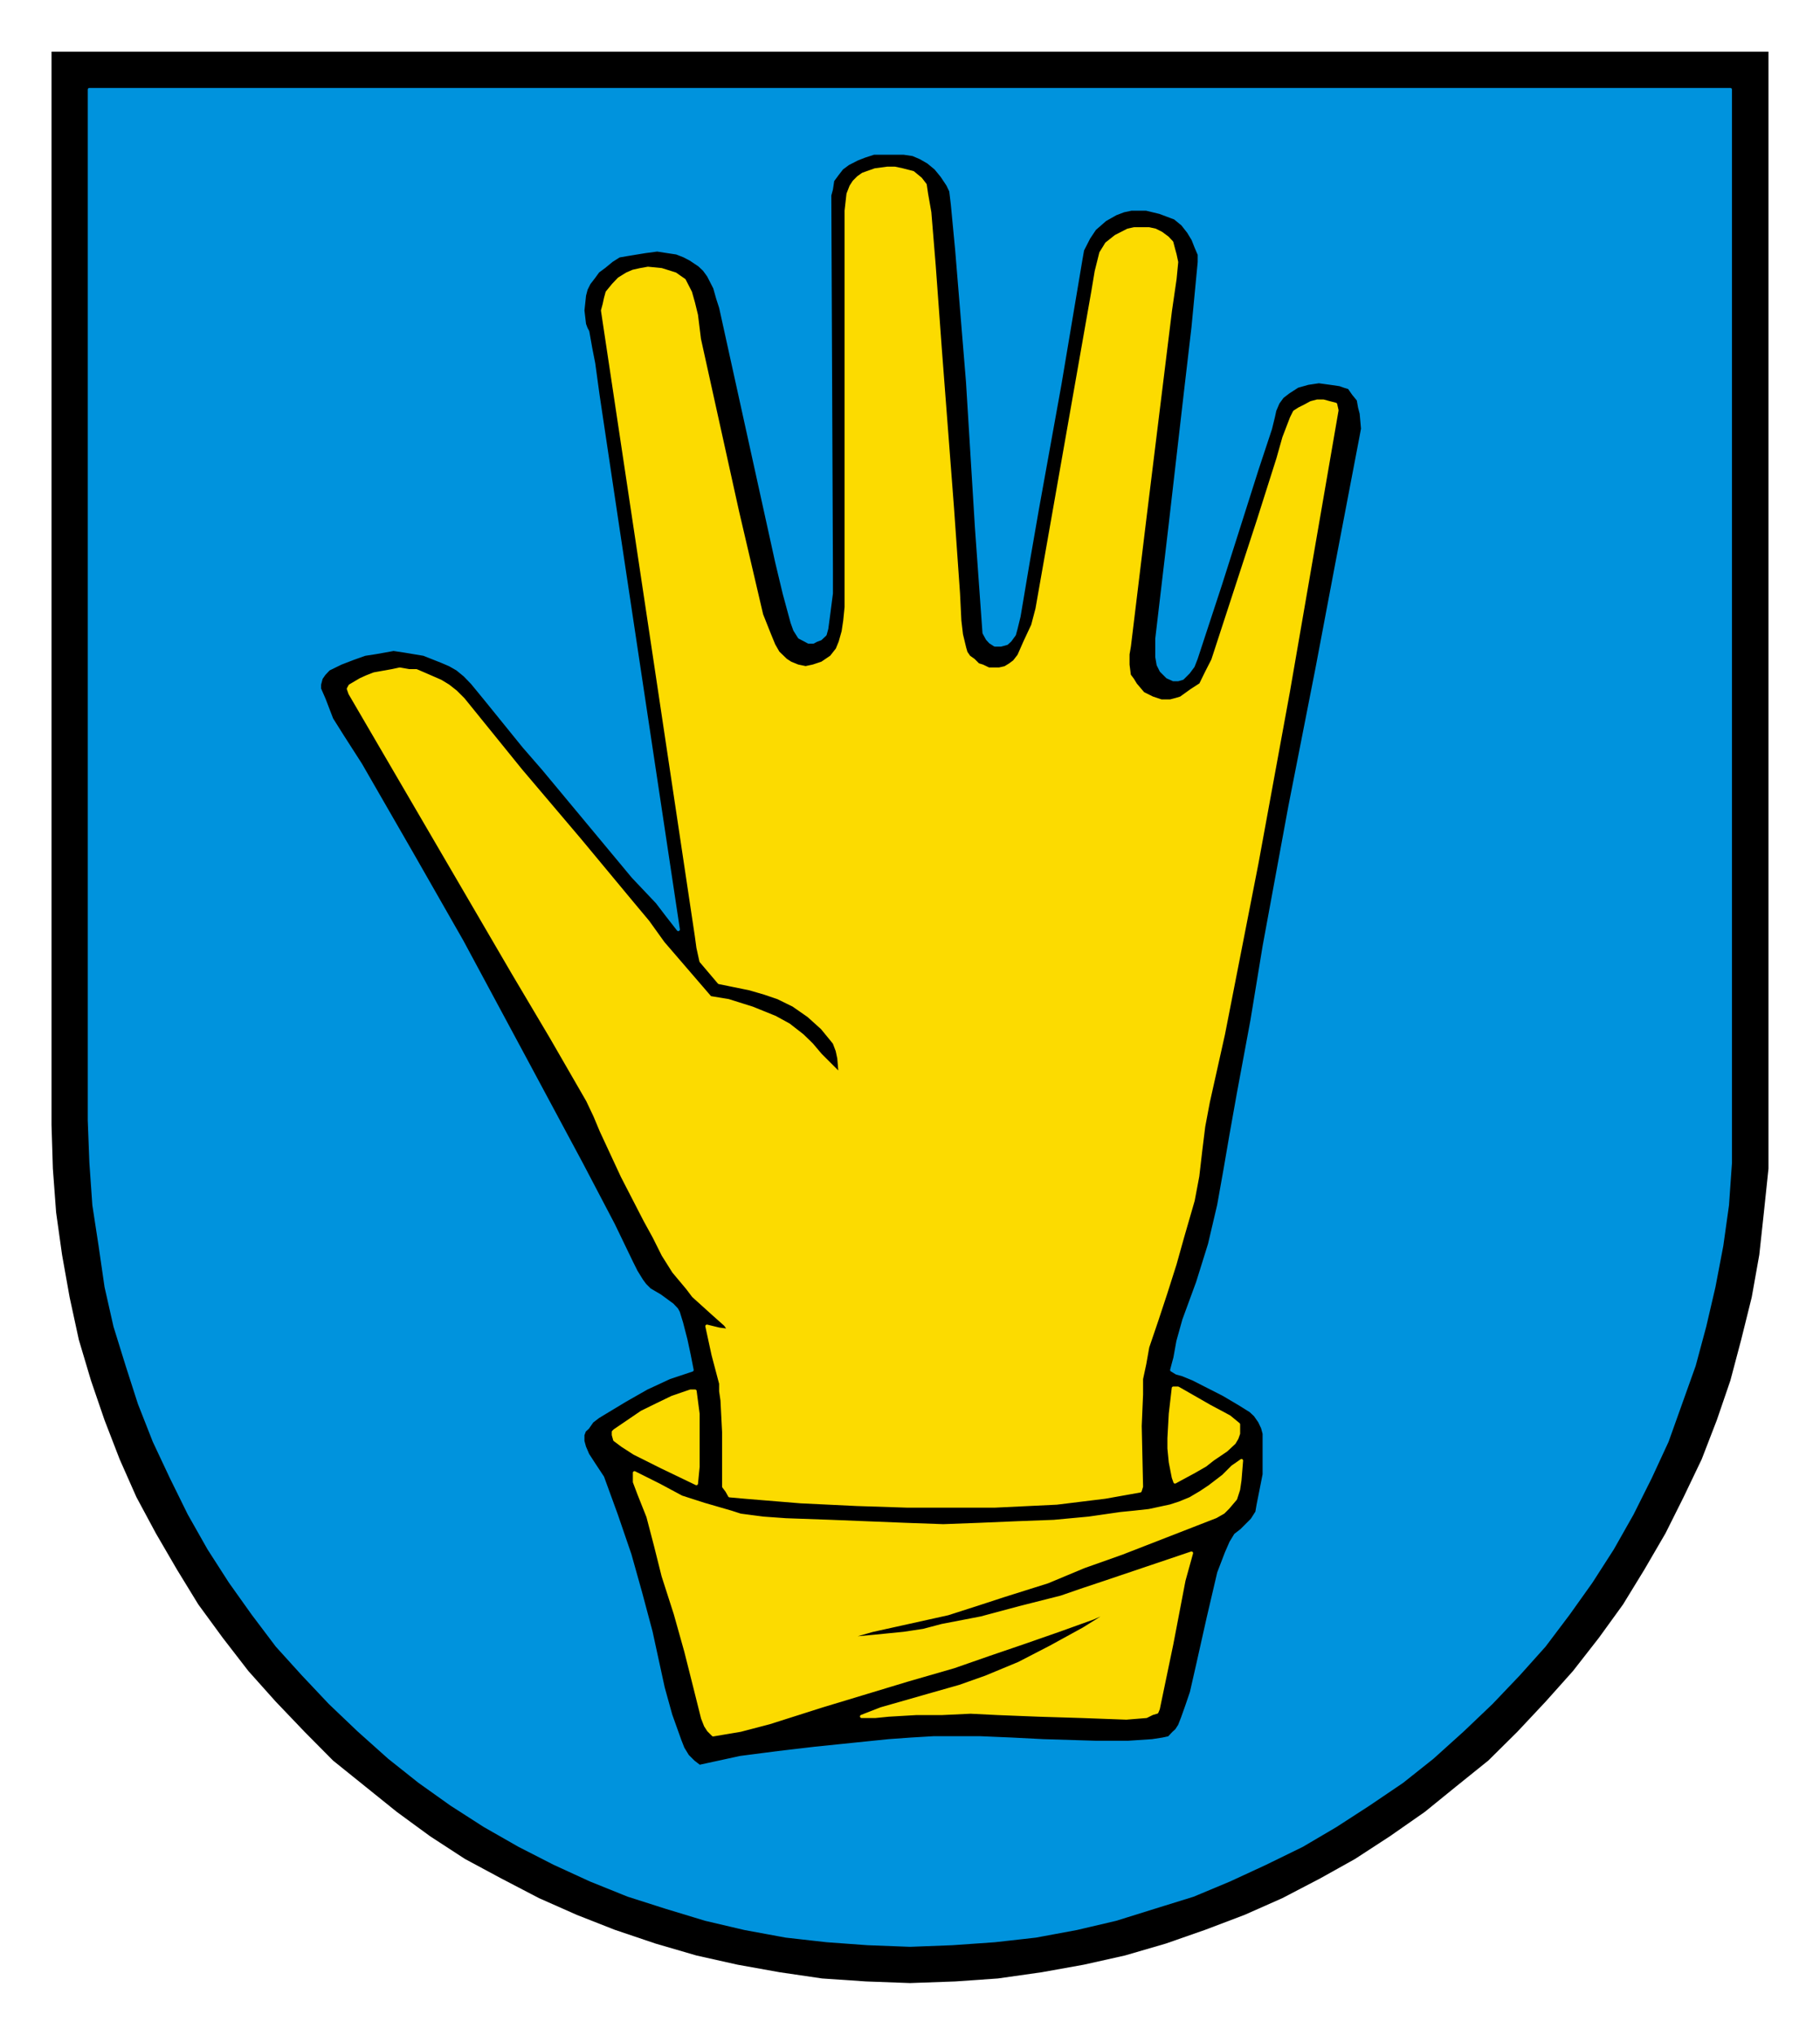
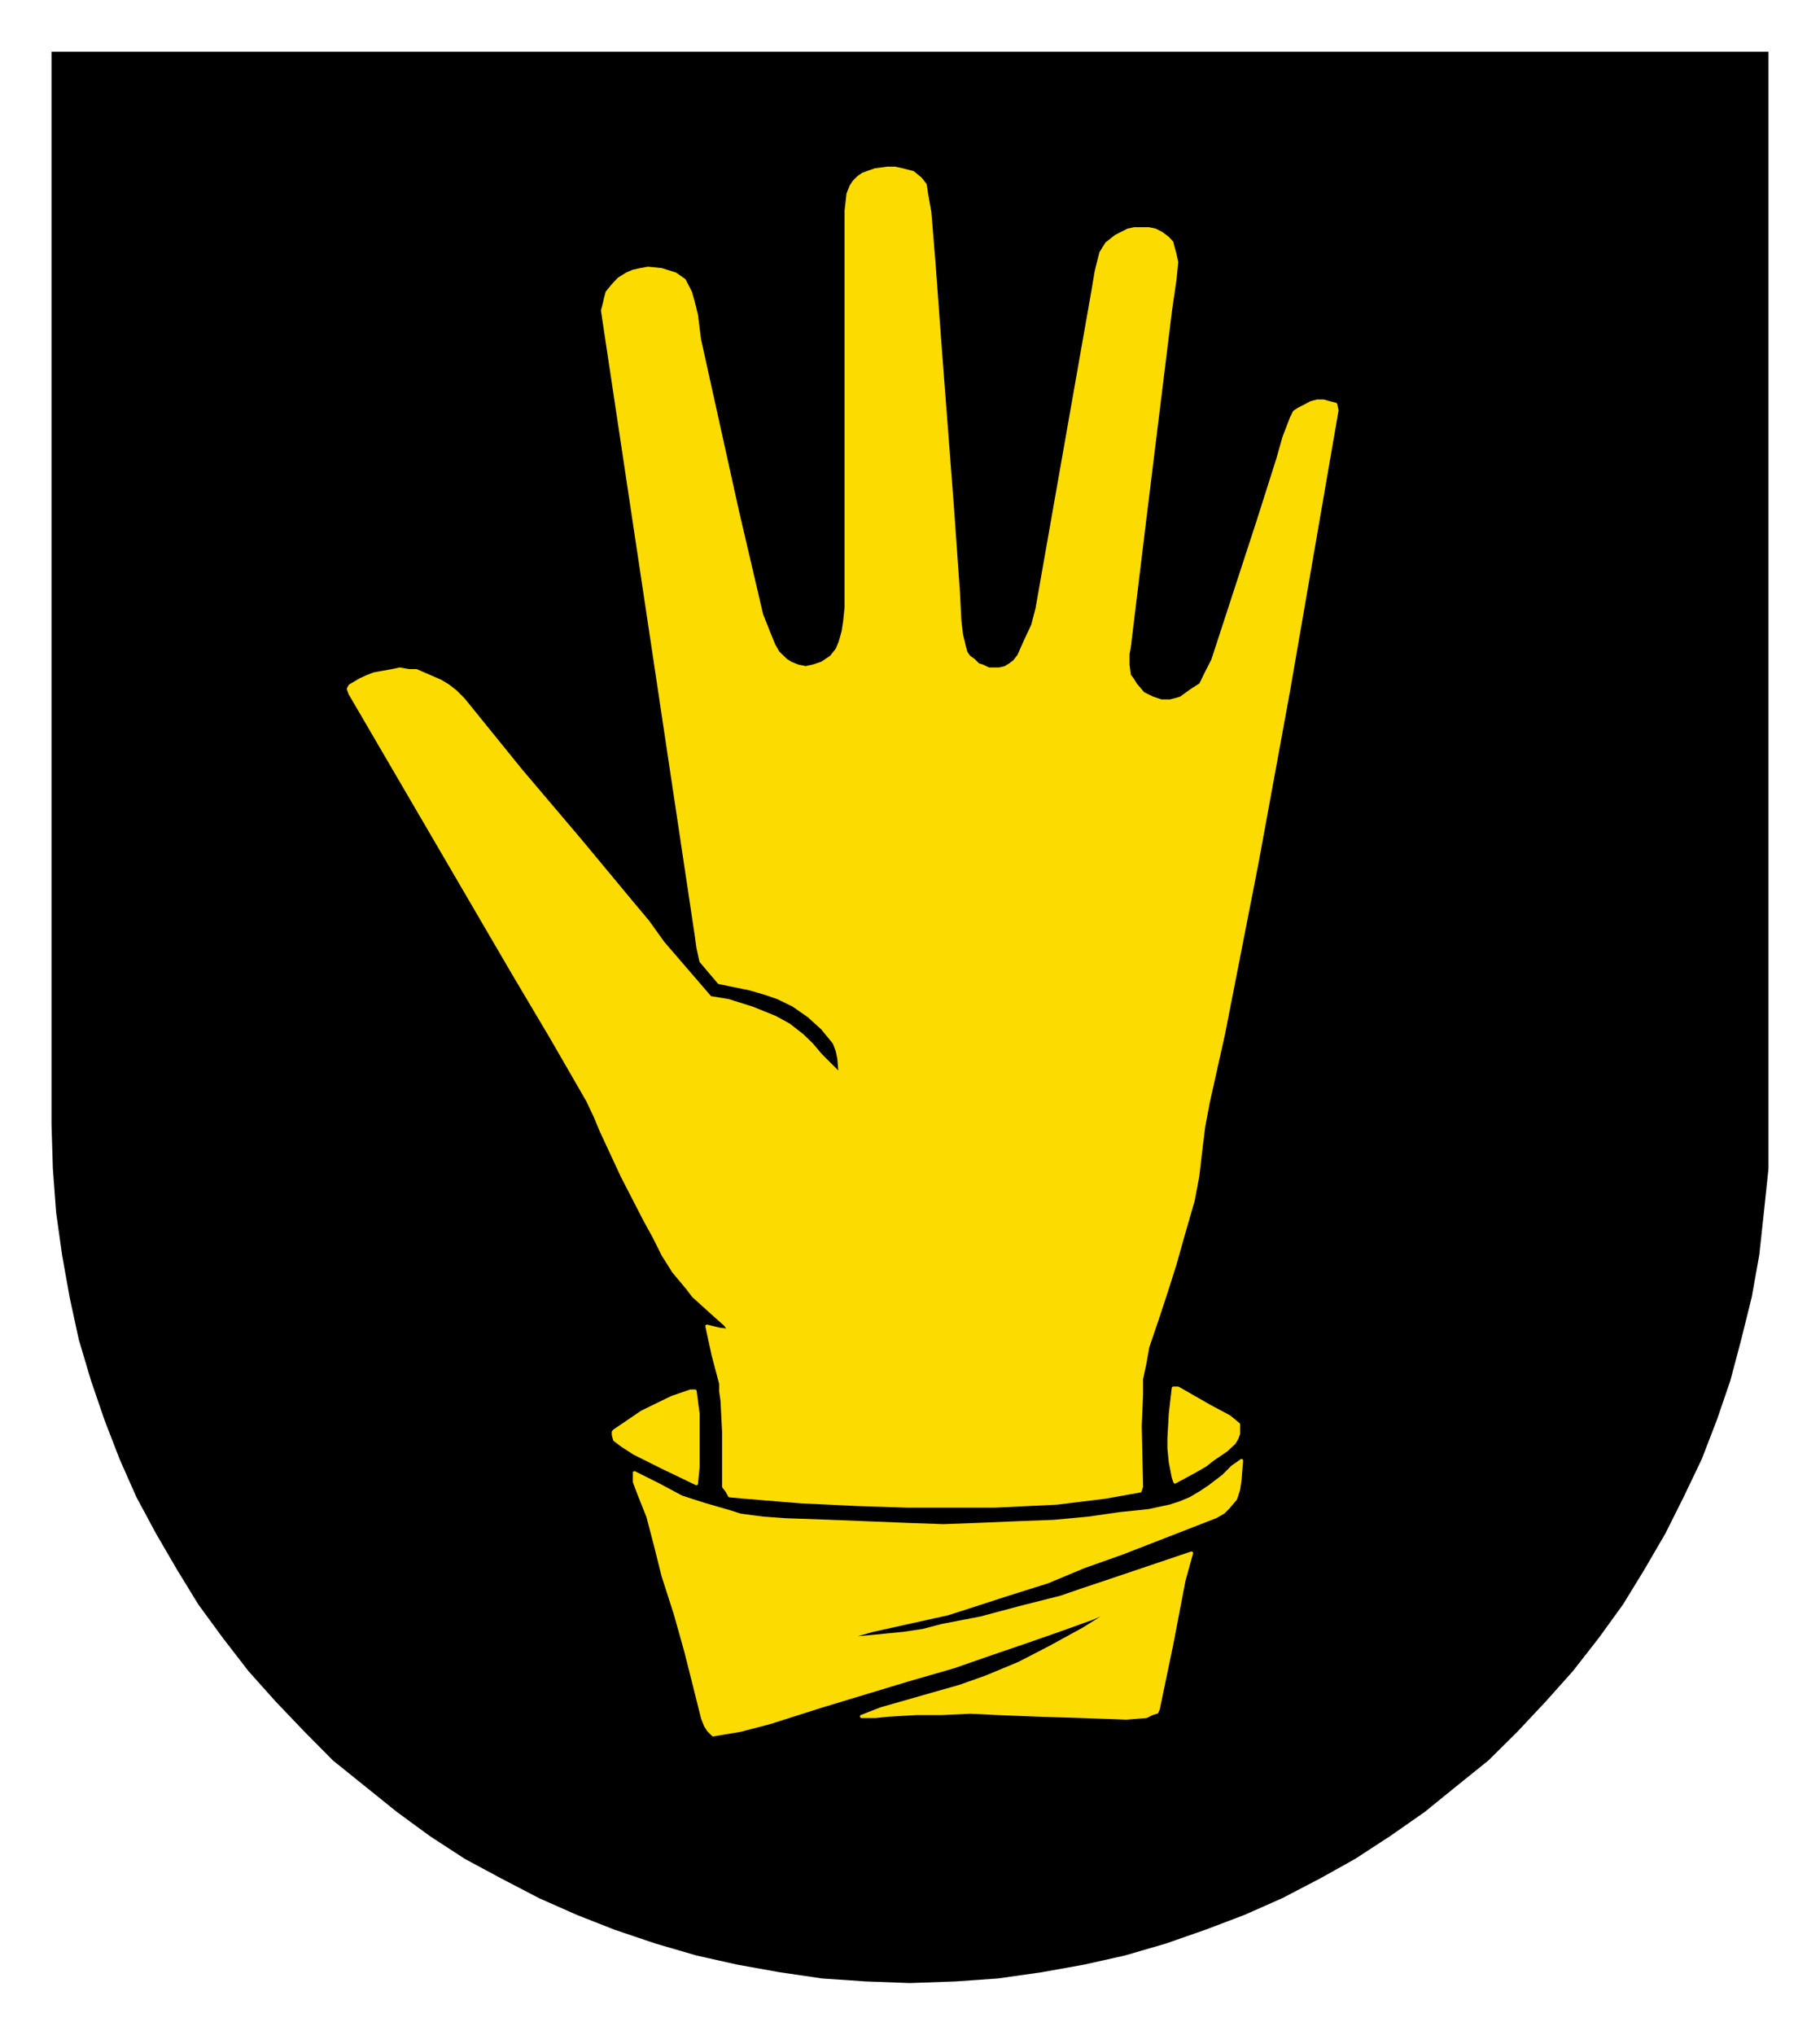
<svg xmlns="http://www.w3.org/2000/svg" version="1.0" width="687" height="768" viewBox="-2.381 -2.381 84.138 94.038" id="svg7610">
  <defs id="defs7612">
    <clipPath id="clipPath6342">
      <path d="M 354.48,701.16 L 418.19,701.16 L 418.19,629.53 L 354.48,629.53 L 354.48,701.16 z" id="path6344" />
    </clipPath>
    <clipPath id="clipPath6354">
      <path d="M 354.48,701.16 L 418.19,701.16 L 418.19,629.53 L 354.48,629.53 L 354.48,701.16 z" id="path6356" />
    </clipPath>
  </defs>
  <g transform="translate(-335.312,-487.725)" id="layer1">
    <g transform="matrix(1.25,0,0,1.25,-107.925,-299.313)" id="g6338">
      <g clip-path="url(#clipPath6342)" id="g6340">
        <g id="g6346">
          <path d="M 354.59,629.63 L 418.09,629.63 L 418.09,669.31 L 418.09,669.31 L 418.09,670.93 L 417.92,672.55 L 417.75,674.12 L 417.47,675.69 L 417.08,677.26 L 416.68,678.77 L 416.18,680.23 L 415.62,681.68 L 414.95,683.08 L 414.28,684.42 L 413.5,685.76 L 412.71,687.05 L 411.82,688.28 L 410.86,689.51 L 409.85,690.64 L 408.8,691.76 L 407.73,692.82 L 406.55,693.77 L 405.38,694.72 L 404.09,695.62 L 402.8,696.46 L 401.51,697.18 L 400.11,697.91 L 398.71,698.53 L 397.26,699.08 L 395.8,699.59 L 394.29,700.03 L 392.77,700.37 L 391.21,700.65 L 389.59,700.88 L 388.02,700.99 L 386.34,701.05 L 386.34,701.05 L 384.71,700.99 L 383.09,700.88 L 381.52,700.65 L 379.96,700.37 L 378.44,700.03 L 376.93,699.59 L 375.42,699.08 L 374.02,698.53 L 372.62,697.91 L 371.22,697.18 L 369.88,696.46 L 368.59,695.62 L 367.36,694.72 L 366.18,693.77 L 365,692.82 L 363.95,691.76 L 362.88,690.64 L 361.87,689.51 L 360.92,688.28 L 360.02,687.05 L 359.23,685.76 L 358.45,684.42 L 357.73,683.08 L 357.11,681.68 L 356.55,680.23 L 356.05,678.77 L 355.6,677.26 L 355.26,675.69 L 354.98,674.12 L 354.76,672.55 L 354.64,670.93 L 354.59,669.31 L 354.59,629.63 z" id="path6348" style="fill:#000000;fill-opacity:1;fill-rule:evenodd;stroke:none" />
        </g>
      </g>
    </g>
    <g transform="matrix(1.25,0,0,1.25,-107.925,-299.313)" id="g6350">
      <g clip-path="url(#clipPath6354)" id="g6352">
        <path d="M 379.06,691.87 L 379.06,691.87 L 380.07,691.7 L 381.14,691.42 L 381.14,691.42 L 383.09,690.8 L 383.09,690.8 L 386.23,689.85 L 386.23,689.85 L 387.96,689.35 L 387.96,689.35 L 389.25,688.9 L 390.54,688.46 L 390.54,688.46 L 391.83,688.01 L 393.11,687.55 L 393.11,687.55 L 393.61,687.33 L 394.13,687.1 L 394.13,687.1 L 392.77,687.95 L 391.55,688.62 L 390.37,689.23 L 390.37,689.23 L 389.14,689.74 L 389.14,689.74 L 388.18,690.08 L 387.23,690.35 L 385.27,690.91 L 385.27,690.91 L 384.55,691.19 L 384.55,691.19 L 385.05,691.19 L 385.55,691.14 L 385.55,691.14 L 386.57,691.08 L 387.52,691.08 L 387.52,691.08 L 388.58,691.03 L 389.59,691.08 L 389.59,691.08 L 391.1,691.14 L 391.1,691.14 L 392.72,691.19 L 394.34,691.25 L 394.34,691.25 L 395.08,691.19 L 395.08,691.19 L 395.3,691.08 L 395.47,691.03 L 395.52,690.91 L 395.52,690.91 L 396.02,688.51 L 396.47,686.16 L 396.47,686.16 L 396.75,685.15 L 396.75,685.15 L 393.61,686.21 L 393.61,686.21 L 392.77,686.49 L 391.93,686.78 L 391.93,686.78 L 390.43,687.16 L 390.43,687.16 L 388.97,687.55 L 388.97,687.55 L 387.52,687.83 L 387.52,687.83 L 386.84,688.01 L 386.11,688.12 L 386.11,688.12 L 385,688.23 L 383.82,688.34 L 383.82,688.34 L 384.38,688.17 L 384.94,688.01 L 384.94,688.01 L 387.74,687.39 L 387.74,687.39 L 388.8,687.05 L 389.81,686.72 L 389.81,686.72 L 391.43,686.21 L 391.43,686.21 L 392.77,685.65 L 394.18,685.15 L 397.65,683.8 L 397.65,683.8 L 397.93,683.64 L 398.1,683.47 L 398.1,683.47 L 398.38,683.14 L 398.38,683.14 L 398.49,682.8 L 398.54,682.46 L 398.6,681.73 L 398.6,681.73 L 398.43,681.85 L 398.27,681.96 L 397.93,682.3 L 397.93,682.3 L 397.42,682.69 L 397.09,682.91 L 396.7,683.14 L 396.7,683.14 L 396.31,683.3 L 395.97,683.41 L 395.18,683.58 L 395.18,683.58 L 394.63,683.64 L 394.13,683.69 L 394.13,683.69 L 392.95,683.86 L 392.95,683.86 L 391.66,683.98 L 391.66,683.98 L 390.32,684.03 L 388.91,684.09 L 387.57,684.14 L 386.17,684.09 L 386.17,684.09 L 383.43,683.98 L 383.43,683.98 L 381.75,683.92 L 380.91,683.86 L 380.07,683.75 L 380.07,683.75 L 379.73,683.64 L 379.73,683.64 L 378.73,683.35 L 377.89,683.08 L 377.05,682.63 L 376.15,682.18 L 376.15,682.18 L 376.15,682.35 L 376.15,682.52 L 376.32,682.97 L 376.65,683.8 L 376.65,683.8 L 376.93,684.87 L 377.21,685.99 L 377.21,685.99 L 377.66,687.39 L 378.05,688.78 L 378.05,688.78 L 378.39,690.13 L 378.67,691.25 L 378.67,691.25 L 378.78,691.53 L 378.89,691.7 L 379.06,691.87 L 379.06,691.87 z" id="path6358" style="fill:#fcdb00;fill-opacity:1;fill-rule:evenodd;stroke:#fcdb00;stroke-width:0.12;stroke-linecap:round;stroke-linejoin:round;stroke-miterlimit:10;stroke-dasharray:none;stroke-opacity:1" />
-         <path d="M 394.85,682.85 L 394.85,682.85 L 394.9,682.69 L 394.9,682.69 L 394.85,680.45 L 394.9,679.28 L 394.9,678.71 L 395.02,678.15 L 395.02,678.15 L 395.13,677.53 L 395.13,677.53 L 395.47,676.53 L 395.8,675.53 L 396.14,674.46 L 396.42,673.46 L 396.42,673.46 L 396.81,672.11 L 396.81,672.11 L 396.98,671.21 L 397.09,670.26 L 397.2,669.37 L 397.37,668.47 L 397.37,668.47 L 397.93,665.96 L 397.93,665.96 L 399.17,659.63 L 400.33,653.3 L 400.33,653.3 L 401.23,648.1 L 402.13,642.89 L 402.13,642.89 L 402.08,642.67 L 402.08,642.67 L 401.85,642.61 L 401.63,642.55 L 401.4,642.55 L 401.17,642.61 L 400.95,642.73 L 400.73,642.84 L 400.56,642.95 L 400.45,643.17 L 400.45,643.17 L 400.17,643.9 L 399.95,644.68 L 399.95,644.68 L 399.22,646.98 L 397.54,652.13 L 397.54,652.13 L 397.31,652.58 L 397.09,653.03 L 397.09,653.03 L 396.75,653.25 L 396.75,653.25 L 396.36,653.53 L 396.2,653.58 L 395.97,653.64 L 395.97,653.64 L 395.63,653.64 L 395.3,653.53 L 395.3,653.53 L 394.96,653.36 L 394.68,653.03 L 394.68,653.03 L 394.57,652.85 L 394.45,652.69 L 394.4,652.3 L 394.4,651.91 L 394.45,651.62 L 394.45,651.62 L 395.02,646.92 L 395.97,639.2 L 395.97,639.2 L 396.14,638.03 L 396.2,637.41 L 396.14,637.13 L 396.08,636.91 L 396.08,636.91 L 396.02,636.68 L 395.86,636.51 L 395.86,636.51 L 395.63,636.34 L 395.41,636.23 L 395.18,636.18 L 394.9,636.18 L 394.9,636.18 L 394.63,636.18 L 394.4,636.23 L 393.95,636.46 L 393.61,636.73 L 393.5,636.91 L 393.4,637.07 L 393.4,637.07 L 393.23,637.75 L 393.11,638.47 L 393.11,638.47 L 391.04,650.23 L 391.04,650.23 L 390.88,650.84 L 390.59,651.46 L 390.59,651.46 L 390.37,651.96 L 390.37,651.96 L 390.2,652.18 L 390.04,652.3 L 389.86,652.41 L 389.64,652.46 L 389.48,652.46 L 389.25,652.46 L 389.02,652.35 L 388.86,652.3 L 388.86,652.3 L 388.69,652.13 L 388.52,652.01 L 388.41,651.85 L 388.36,651.68 L 388.36,651.68 L 388.24,651.18 L 388.18,650.67 L 388.13,649.66 L 388.13,649.66 L 387.91,646.53 L 387.91,646.53 L 387.46,640.66 L 387.46,640.66 L 387.23,637.52 L 387.07,635.57 L 386.95,634.89 L 386.9,634.55 L 386.9,634.55 L 386.73,634.33 L 386.45,634.1 L 386.45,634.1 L 386.06,634 L 385.78,633.94 L 385.5,633.94 L 385.5,633.94 L 385.05,634 L 384.6,634.16 L 384.43,634.28 L 384.27,634.44 L 384.16,634.61 L 384.05,634.89 L 384.05,634.89 L 383.98,635.51 L 383.98,636.68 L 383.98,638.58 L 383.98,638.58 L 383.98,650.17 L 383.98,650.17 L 383.93,650.67 L 383.87,651.07 L 383.76,651.46 L 383.76,651.46 L 383.65,651.73 L 383.43,652.01 L 383.43,652.01 L 383.09,652.24 L 382.76,652.35 L 382.76,652.35 L 382.48,652.41 L 382.19,652.35 L 382.19,652.35 L 381.92,652.24 L 381.75,652.13 L 381.46,651.85 L 381.46,651.85 L 381.3,651.57 L 381.14,651.18 L 380.85,650.45 L 380.85,650.45 L 379.96,646.64 L 379.12,642.84 L 379.12,642.84 L 378.55,640.26 L 378.55,640.26 L 378.44,639.37 L 378.33,638.92 L 378.22,638.53 L 378.22,638.53 L 377.99,638.08 L 377.83,637.97 L 377.66,637.85 L 377.66,637.85 L 377.15,637.69 L 376.65,637.64 L 376.37,637.69 L 376.1,637.75 L 375.87,637.85 L 375.58,638.03 L 375.58,638.03 L 375.37,638.25 L 375.14,638.53 L 375.14,638.53 L 375.08,638.75 L 375.03,638.98 L 374.97,639.2 L 374.97,639.2 L 376.71,650.78 L 378.44,662.32 L 378.44,662.32 L 378.5,662.76 L 378.61,663.26 L 378.61,663.26 L 379.28,664.05 L 379.28,664.05 L 380.41,664.28 L 380.96,664.44 L 381.46,664.61 L 381.46,664.61 L 382.03,664.89 L 382.59,665.28 L 382.59,665.28 L 383.09,665.73 L 383.32,666.01 L 383.54,666.28 L 383.54,666.28 L 383.65,666.57 L 383.71,666.85 L 383.76,667.46 L 383.76,667.46 L 383.43,667.13 L 383.03,666.73 L 383.03,666.73 L 382.7,666.34 L 382.36,666.01 L 382.36,666.01 L 381.86,665.62 L 381.35,665.34 L 381.35,665.34 L 380.51,665 L 379.62,664.72 L 379.62,664.72 L 378.95,664.61 L 378.95,664.61 L 377.21,662.59 L 377.21,662.59 L 376.65,661.81 L 376.04,661.08 L 376.04,661.08 L 374.13,658.78 L 374.13,658.78 L 371.95,656.21 L 369.82,653.58 L 369.82,653.58 L 369.54,653.3 L 369.26,653.08 L 368.98,652.91 L 368.98,652.91 L 368.36,652.64 L 368.08,652.52 L 367.81,652.52 L 367.47,652.46 L 367.19,652.52 L 366.52,652.64 L 366.52,652.64 L 366.24,652.75 L 366.02,652.85 L 365.63,653.08 L 365.63,653.08 L 365.57,653.19 L 365.63,653.36 L 365.63,653.36 L 371.67,663.71 L 371.67,663.71 L 373.07,666.07 L 374.42,668.41 L 374.42,668.41 L 374.69,668.98 L 374.92,669.53 L 374.92,669.53 L 375.7,671.21 L 376.54,672.84 L 376.54,672.84 L 376.88,673.46 L 377.21,674.12 L 377.21,674.12 L 377.6,674.74 L 378.11,675.35 L 378.11,675.35 L 378.33,675.64 L 378.33,675.64 L 379.06,676.3 L 379.51,676.7 L 379.67,676.92 L 379.67,676.92 L 379.28,676.87 L 378.83,676.76 L 378.83,676.76 L 379.06,677.82 L 379.34,678.88 L 379.34,678.88 L 379.34,679.16 L 379.39,679.5 L 379.39,679.5 L 379.45,680.67 L 379.45,681.85 L 379.45,681.85 L 379.45,682.24 L 379.45,682.69 L 379.45,682.69 L 379.57,682.85 L 379.67,683.03 L 379.67,683.03 L 380.23,683.08 L 380.23,683.08 L 382.3,683.25 L 384.38,683.35 L 384.38,683.35 L 386.23,683.41 L 388.02,683.41 L 388.02,683.41 L 389.48,683.41 L 389.48,683.41 L 391.77,683.3 L 391.77,683.3 L 393.56,683.08 L 394.85,682.85 L 394.85,682.85 z" id="path6360" style="fill:#fcdb00;fill-opacity:1;fill-rule:evenodd;stroke:#fcdb00;stroke-width:0.12;stroke-linecap:round;stroke-linejoin:round;stroke-miterlimit:10;stroke-dasharray:none;stroke-opacity:1" />
+         <path d="M 394.85,682.85 L 394.85,682.85 L 394.9,682.69 L 394.9,682.69 L 394.85,680.45 L 394.9,679.28 L 394.9,678.71 L 395.02,678.15 L 395.02,678.15 L 395.13,677.53 L 395.13,677.53 L 395.47,676.53 L 395.8,675.53 L 396.14,674.46 L 396.42,673.46 L 396.42,673.46 L 396.81,672.11 L 396.81,672.11 L 396.98,671.21 L 397.09,670.26 L 397.2,669.37 L 397.37,668.47 L 397.37,668.47 L 397.93,665.96 L 397.93,665.96 L 399.17,659.63 L 400.33,653.3 L 400.33,653.3 L 401.23,648.1 L 402.13,642.89 L 402.13,642.89 L 402.08,642.67 L 402.08,642.67 L 401.85,642.61 L 401.63,642.55 L 401.4,642.55 L 401.17,642.61 L 400.95,642.73 L 400.73,642.84 L 400.56,642.95 L 400.45,643.17 L 400.45,643.17 L 400.17,643.9 L 399.95,644.68 L 399.95,644.68 L 399.22,646.98 L 397.54,652.13 L 397.54,652.13 L 397.31,652.58 L 397.09,653.03 L 397.09,653.03 L 396.75,653.25 L 396.36,653.53 L 396.2,653.58 L 395.97,653.64 L 395.97,653.64 L 395.63,653.64 L 395.3,653.53 L 395.3,653.53 L 394.96,653.36 L 394.68,653.03 L 394.68,653.03 L 394.57,652.85 L 394.45,652.69 L 394.4,652.3 L 394.4,651.91 L 394.45,651.62 L 394.45,651.62 L 395.02,646.92 L 395.97,639.2 L 395.97,639.2 L 396.14,638.03 L 396.2,637.41 L 396.14,637.13 L 396.08,636.91 L 396.08,636.91 L 396.02,636.68 L 395.86,636.51 L 395.86,636.51 L 395.63,636.34 L 395.41,636.23 L 395.18,636.18 L 394.9,636.18 L 394.9,636.18 L 394.63,636.18 L 394.4,636.23 L 393.95,636.46 L 393.61,636.73 L 393.5,636.91 L 393.4,637.07 L 393.4,637.07 L 393.23,637.75 L 393.11,638.47 L 393.11,638.47 L 391.04,650.23 L 391.04,650.23 L 390.88,650.84 L 390.59,651.46 L 390.59,651.46 L 390.37,651.96 L 390.37,651.96 L 390.2,652.18 L 390.04,652.3 L 389.86,652.41 L 389.64,652.46 L 389.48,652.46 L 389.25,652.46 L 389.02,652.35 L 388.86,652.3 L 388.86,652.3 L 388.69,652.13 L 388.52,652.01 L 388.41,651.85 L 388.36,651.68 L 388.36,651.68 L 388.24,651.18 L 388.18,650.67 L 388.13,649.66 L 388.13,649.66 L 387.91,646.53 L 387.91,646.53 L 387.46,640.66 L 387.46,640.66 L 387.23,637.52 L 387.07,635.57 L 386.95,634.89 L 386.9,634.55 L 386.9,634.55 L 386.73,634.33 L 386.45,634.1 L 386.45,634.1 L 386.06,634 L 385.78,633.94 L 385.5,633.94 L 385.5,633.94 L 385.05,634 L 384.6,634.16 L 384.43,634.28 L 384.27,634.44 L 384.16,634.61 L 384.05,634.89 L 384.05,634.89 L 383.98,635.51 L 383.98,636.68 L 383.98,638.58 L 383.98,638.58 L 383.98,650.17 L 383.98,650.17 L 383.93,650.67 L 383.87,651.07 L 383.76,651.46 L 383.76,651.46 L 383.65,651.73 L 383.43,652.01 L 383.43,652.01 L 383.09,652.24 L 382.76,652.35 L 382.76,652.35 L 382.48,652.41 L 382.19,652.35 L 382.19,652.35 L 381.92,652.24 L 381.75,652.13 L 381.46,651.85 L 381.46,651.85 L 381.3,651.57 L 381.14,651.18 L 380.85,650.45 L 380.85,650.45 L 379.96,646.64 L 379.12,642.84 L 379.12,642.84 L 378.55,640.26 L 378.55,640.26 L 378.44,639.37 L 378.33,638.92 L 378.22,638.53 L 378.22,638.53 L 377.99,638.08 L 377.83,637.97 L 377.66,637.85 L 377.66,637.85 L 377.15,637.69 L 376.65,637.64 L 376.37,637.69 L 376.1,637.75 L 375.87,637.85 L 375.58,638.03 L 375.58,638.03 L 375.37,638.25 L 375.14,638.53 L 375.14,638.53 L 375.08,638.75 L 375.03,638.98 L 374.97,639.2 L 374.97,639.2 L 376.71,650.78 L 378.44,662.32 L 378.44,662.32 L 378.5,662.76 L 378.61,663.26 L 378.61,663.26 L 379.28,664.05 L 379.28,664.05 L 380.41,664.28 L 380.96,664.44 L 381.46,664.61 L 381.46,664.61 L 382.03,664.89 L 382.59,665.28 L 382.59,665.28 L 383.09,665.73 L 383.32,666.01 L 383.54,666.28 L 383.54,666.28 L 383.65,666.57 L 383.71,666.85 L 383.76,667.46 L 383.76,667.46 L 383.43,667.13 L 383.03,666.73 L 383.03,666.73 L 382.7,666.34 L 382.36,666.01 L 382.36,666.01 L 381.86,665.62 L 381.35,665.34 L 381.35,665.34 L 380.51,665 L 379.62,664.72 L 379.62,664.72 L 378.95,664.61 L 378.95,664.61 L 377.21,662.59 L 377.21,662.59 L 376.65,661.81 L 376.04,661.08 L 376.04,661.08 L 374.13,658.78 L 374.13,658.78 L 371.95,656.21 L 369.82,653.58 L 369.82,653.58 L 369.54,653.3 L 369.26,653.08 L 368.98,652.91 L 368.98,652.91 L 368.36,652.64 L 368.08,652.52 L 367.81,652.52 L 367.47,652.46 L 367.19,652.52 L 366.52,652.64 L 366.52,652.64 L 366.24,652.75 L 366.02,652.85 L 365.63,653.08 L 365.63,653.08 L 365.57,653.19 L 365.63,653.36 L 365.63,653.36 L 371.67,663.71 L 371.67,663.71 L 373.07,666.07 L 374.42,668.41 L 374.42,668.41 L 374.69,668.98 L 374.92,669.53 L 374.92,669.53 L 375.7,671.21 L 376.54,672.84 L 376.54,672.84 L 376.88,673.46 L 377.21,674.12 L 377.21,674.12 L 377.6,674.74 L 378.11,675.35 L 378.11,675.35 L 378.33,675.64 L 378.33,675.64 L 379.06,676.3 L 379.51,676.7 L 379.67,676.92 L 379.67,676.92 L 379.28,676.87 L 378.83,676.76 L 378.83,676.76 L 379.06,677.82 L 379.34,678.88 L 379.34,678.88 L 379.34,679.16 L 379.39,679.5 L 379.39,679.5 L 379.45,680.67 L 379.45,681.85 L 379.45,681.85 L 379.45,682.24 L 379.45,682.69 L 379.45,682.69 L 379.57,682.85 L 379.67,683.03 L 379.67,683.03 L 380.23,683.08 L 380.23,683.08 L 382.3,683.25 L 384.38,683.35 L 384.38,683.35 L 386.23,683.41 L 388.02,683.41 L 388.02,683.41 L 389.48,683.41 L 389.48,683.41 L 391.77,683.3 L 391.77,683.3 L 393.56,683.08 L 394.85,682.85 L 394.85,682.85 z" id="path6360" style="fill:#fcdb00;fill-opacity:1;fill-rule:evenodd;stroke:#fcdb00;stroke-width:0.12;stroke-linecap:round;stroke-linejoin:round;stroke-miterlimit:10;stroke-dasharray:none;stroke-opacity:1" />
        <path d="M 378.44,682.58 L 378.44,682.58 L 378.5,681.96 L 378.5,681.28 L 378.5,680 L 378.5,680 L 378.39,679.16 L 378.39,679.16 L 378.22,679.16 L 378.22,679.16 L 377.55,679.39 L 377.55,679.39 L 376.99,679.66 L 376.42,679.94 L 375.42,680.62 L 375.42,680.62 L 375.37,680.67 L 375.37,680.78 L 375.42,680.96 L 375.42,680.96 L 375.7,681.17 L 376.15,681.46 L 377.15,681.96 L 378.44,682.58 L 378.44,682.58 z" id="path6362" style="fill:#fcdb00;fill-opacity:1;fill-rule:evenodd;stroke:#fcdb00;stroke-width:0.12;stroke-linecap:round;stroke-linejoin:round;stroke-miterlimit:10;stroke-dasharray:none;stroke-opacity:1" />
        <path d="M 396.14,682.52 L 396.14,682.52 L 396.86,682.13 L 397.26,681.9 L 397.54,681.68 L 397.54,681.68 L 398.04,681.34 L 398.33,681.07 L 398.43,680.9 L 398.49,680.73 L 398.49,680.73 L 398.49,680.56 L 398.49,680.39 L 398.49,680.39 L 398.15,680.11 L 397.42,679.72 L 396.25,679.05 L 396.25,679.05 L 396.08,679.05 L 396.08,679.05 L 395.97,680 L 395.92,680.9 L 395.92,680.9 L 395.92,681.28 L 395.97,681.79 L 396.08,682.35 L 396.08,682.35 L 396.14,682.52 L 396.14,682.52 z" id="path6364" style="fill:#fcdb00;fill-opacity:1;fill-rule:evenodd;stroke:#fcdb00;stroke-width:0.12;stroke-linecap:round;stroke-linejoin:round;stroke-miterlimit:10;stroke-dasharray:none;stroke-opacity:1" />
-         <path d="M 378.55,693.04 L 378.55,693.04 L 380.07,692.71 L 380.07,692.71 L 381.46,692.53 L 382.82,692.37 L 385.55,692.09 L 385.55,692.09 L 386.39,692.03 L 387.23,691.98 L 387.23,691.98 L 388.07,691.98 L 388.91,691.98 L 388.91,691.98 L 390.09,692.03 L 391.27,692.09 L 391.27,692.09 L 393.23,692.15 L 394.4,692.15 L 395.3,692.09 L 395.3,692.09 L 395.69,692.03 L 395.92,691.98 L 396.08,691.81 L 396.08,691.81 L 396.2,691.7 L 396.31,691.53 L 396.42,691.25 L 396.42,691.25 L 396.58,690.8 L 396.75,690.3 L 396.98,689.29 L 396.98,689.29 L 397.37,687.55 L 397.76,685.88 L 397.76,685.88 L 398.04,685.15 L 398.21,684.76 L 398.38,684.48 L 398.38,684.48 L 398.6,684.31 L 398.77,684.14 L 398.99,683.92 L 399.17,683.64 L 399.17,683.64 L 399.22,683.35 L 399.22,683.35 L 399.33,682.8 L 399.44,682.24 L 399.44,681.12 L 399.44,681.12 L 399.44,680.73 L 399.44,680.73 L 399.38,680.51 L 399.27,680.28 L 399.11,680.05 L 398.94,679.89 L 398.94,679.89 L 398.49,679.61 L 397.93,679.28 L 396.81,678.71 L 396.81,678.71 L 396.42,678.55 L 396.2,678.49 L 396.02,678.38 L 396.02,678.38 L 396.08,678.15 L 396.14,677.93 L 396.14,677.93 L 396.25,677.32 L 396.47,676.53 L 396.98,675.14 L 396.98,675.14 L 397.42,673.73 L 397.76,672.28 L 397.76,672.28 L 397.99,670.99 L 398.21,669.71 L 398.21,669.71 L 398.49,668.14 L 398.49,668.14 L 398.99,665.45 L 399.44,662.71 L 399.44,662.71 L 400.39,657.55 L 401.4,652.41 L 402.13,648.55 L 403.03,643.84 L 403.03,643.84 L 403.08,643.57 L 403.03,643.01 L 403.03,643.01 L 402.97,642.78 L 402.92,642.5 L 402.92,642.5 L 402.74,642.28 L 402.58,642.05 L 402.58,642.05 L 402.41,642 L 402.24,641.94 L 401.9,641.89 L 401.9,641.89 L 401.46,641.83 L 401.06,641.89 L 401.06,641.89 L 400.67,642 L 400.33,642.22 L 400.33,642.22 L 400.11,642.39 L 399.95,642.61 L 399.95,642.61 L 399.83,642.89 L 399.78,643.12 L 399.67,643.57 L 399.67,643.57 L 399.17,645.08 L 398.71,646.53 L 398.71,646.53 L 397.82,649.33 L 396.92,652.07 L 396.92,652.07 L 396.81,652.35 L 396.64,652.58 L 396.42,652.8 L 396.25,652.85 L 396.08,652.85 L 396.08,652.85 L 395.86,652.75 L 395.63,652.52 L 395.52,652.3 L 395.47,652.01 L 395.47,652.01 L 395.47,651.34 L 395.47,651.34 L 395.97,647.09 L 395.97,647.09 L 396.53,642.22 L 396.81,639.82 L 397.04,637.41 L 397.04,637.41 L 397.04,637.13 L 396.92,636.85 L 396.92,636.85 L 396.81,636.57 L 396.64,636.29 L 396.64,636.29 L 396.42,636.01 L 396.14,635.78 L 396.14,635.78 L 395.58,635.57 L 395.08,635.45 L 394.79,635.45 L 394.52,635.45 L 394.24,635.51 L 393.95,635.62 L 393.95,635.62 L 393.56,635.84 L 393.17,636.18 L 392.95,636.51 L 392.72,636.96 L 392.72,636.96 L 392.66,637.3 L 392.66,637.3 L 391.88,641.94 L 391.04,646.59 L 391.04,646.59 L 390.7,648.55 L 390.37,650.51 L 390.37,650.51 L 390.26,650.96 L 390.2,651.18 L 390.04,651.4 L 390.04,651.4 L 389.92,651.51 L 389.92,651.51 L 389.7,651.57 L 389.48,651.57 L 389.48,651.57 L 389.31,651.46 L 389.2,651.34 L 389.08,651.12 L 389.08,651.12 L 388.8,647.21 L 388.47,641.83 L 388.07,636.96 L 387.91,635.28 L 387.85,634.78 L 387.74,634.55 L 387.74,634.55 L 387.52,634.22 L 387.29,633.94 L 387.01,633.71 L 386.73,633.55 L 386.45,633.43 L 386.11,633.38 L 385.73,633.38 L 385.39,633.38 L 385.39,633.38 L 385,633.38 L 384.66,633.49 L 384.38,633.6 L 384.05,633.77 L 384.05,633.77 L 383.82,633.94 L 383.82,633.94 L 383.65,634.16 L 383.48,634.39 L 383.43,634.72 L 383.37,634.94 L 383.37,634.94 L 383.43,648.83 L 383.43,648.83 L 383.43,649.66 L 383.32,650.51 L 383.32,650.51 L 383.26,650.96 L 383.2,651.18 L 383.03,651.34 L 383.03,651.34 L 382.87,651.4 L 382.76,651.46 L 382.76,651.46 L 382.59,651.46 L 382.48,651.4 L 382.25,651.28 L 382.08,651.01 L 381.98,650.73 L 381.98,650.73 L 381.69,649.66 L 381.41,648.49 L 381.41,648.49 L 379.34,639.09 L 379.34,639.09 L 379.23,638.75 L 379.12,638.36 L 378.89,637.91 L 378.73,637.69 L 378.55,637.52 L 378.55,637.52 L 378.22,637.3 L 377.99,637.18 L 377.99,637.18 L 377.71,637.07 L 377.38,637.02 L 376.99,636.96 L 376.54,637.02 L 376.54,637.02 L 375.87,637.13 L 375.58,637.18 L 375.31,637.35 L 375.31,637.35 L 375.03,637.58 L 374.8,637.75 L 374.64,637.97 L 374.47,638.19 L 374.47,638.19 L 374.36,638.41 L 374.3,638.64 L 374.24,639.2 L 374.24,639.2 L 374.3,639.71 L 374.36,639.87 L 374.42,639.98 L 374.42,639.98 L 374.53,640.6 L 374.64,641.16 L 374.8,642.33 L 374.8,642.33 L 375.53,647.21 L 375.53,647.21 L 377.77,662.09 L 377.77,662.09 L 377.38,661.59 L 376.99,661.08 L 376.99,661.08 L 376.1,660.14 L 376.1,660.14 L 372.79,656.16 L 372.79,656.16 L 372.06,655.32 L 372.06,655.32 L 370.61,653.53 L 370.61,653.53 L 370.15,652.97 L 369.88,652.69 L 369.6,652.46 L 369.6,652.46 L 369.32,652.3 L 369.04,652.18 L 369.04,652.18 L 368.36,651.91 L 367.64,651.79 L 367.24,651.73 L 366.91,651.79 L 366.57,651.85 L 366.18,651.91 L 366.18,651.91 L 365.73,652.07 L 365.29,652.24 L 364.84,652.46 L 364.67,652.64 L 364.56,652.8 L 364.56,652.8 L 364.5,653.03 L 364.5,653.19 L 364.67,653.58 L 364.67,653.58 L 364.95,654.31 L 365.34,654.93 L 366.02,655.99 L 366.02,655.99 L 367.92,659.29 L 367.92,659.29 L 369.77,662.53 L 372.06,666.79 L 374.19,670.76 L 375.37,673.01 L 375.37,673.01 L 376.04,674.4 L 376.04,674.4 L 376.21,674.74 L 376.42,675.08 L 376.42,675.08 L 376.54,675.24 L 376.71,675.41 L 377.1,675.64 L 377.1,675.64 L 377.55,675.97 L 377.71,676.14 L 377.77,676.25 L 377.89,676.64 L 378.05,677.26 L 378.05,677.26 L 378.17,677.82 L 378.28,678.38 L 378.28,678.38 L 377.44,678.66 L 376.6,679.05 L 375.81,679.5 L 375.08,679.94 L 375.08,679.94 L 374.8,680.11 L 374.58,680.28 L 374.58,680.28 L 374.42,680.51 L 374.3,680.62 L 374.24,680.78 L 374.24,680.78 L 374.24,681.01 L 374.3,681.23 L 374.3,681.23 L 374.42,681.51 L 374.64,681.85 L 374.97,682.35 L 374.97,682.35 L 375.48,683.75 L 375.98,685.21 L 376.37,686.6 L 376.76,688.06 L 376.76,688.06 L 377.21,690.13 L 377.49,691.14 L 377.83,692.09 L 377.83,692.09 L 377.94,692.37 L 378.11,692.65 L 378.33,692.87 L 378.55,693.04 L 378.55,693.04 z M 355.99,631.03 L 416.68,631.03 L 416.68,669.14 L 416.68,669.14 L 416.68,670.71 L 416.57,672.28 L 416.36,673.78 L 416.07,675.3 L 415.73,676.76 L 415.34,678.21 L 414.84,679.61 L 414.34,681.01 L 413.72,682.35 L 413.05,683.69 L 412.32,684.98 L 411.53,686.21 L 410.69,687.39 L 409.8,688.57 L 408.85,689.63 L 407.84,690.69 L 406.78,691.7 L 405.66,692.71 L 404.54,693.6 L 403.3,694.44 L 402.08,695.23 L 400.84,695.96 L 399.49,696.62 L 398.15,697.24 L 396.81,697.8 L 395.36,698.25 L 393.95,698.69 L 392.5,699.03 L 390.99,699.31 L 389.48,699.48 L 387.91,699.59 L 386.34,699.65 L 386.34,699.65 L 384.77,699.59 L 383.26,699.48 L 381.75,699.31 L 380.23,699.03 L 378.78,698.69 L 377.33,698.25 L 375.92,697.8 L 374.53,697.24 L 373.18,696.62 L 371.89,695.96 L 370.61,695.23 L 369.38,694.44 L 368.2,693.6 L 367.08,692.71 L 365.95,691.7 L 364.89,690.69 L 363.89,689.63 L 362.93,688.57 L 362.04,687.39 L 361.2,686.21 L 360.41,684.98 L 359.68,683.69 L 359.02,682.35 L 358.39,681.01 L 357.84,679.61 L 357.39,678.21 L 356.94,676.76 L 356.61,675.3 L 356.39,673.78 L 356.16,672.28 L 356.05,670.71 L 355.99,669.14 L 355.99,631.03 z" id="path6366" style="fill:#0093dd;fill-opacity:1;fill-rule:evenodd;stroke:#0093dd;stroke-width:0.12;stroke-linecap:round;stroke-linejoin:round;stroke-miterlimit:10;stroke-dasharray:none;stroke-opacity:1" />
      </g>
    </g>
  </g>
</svg>